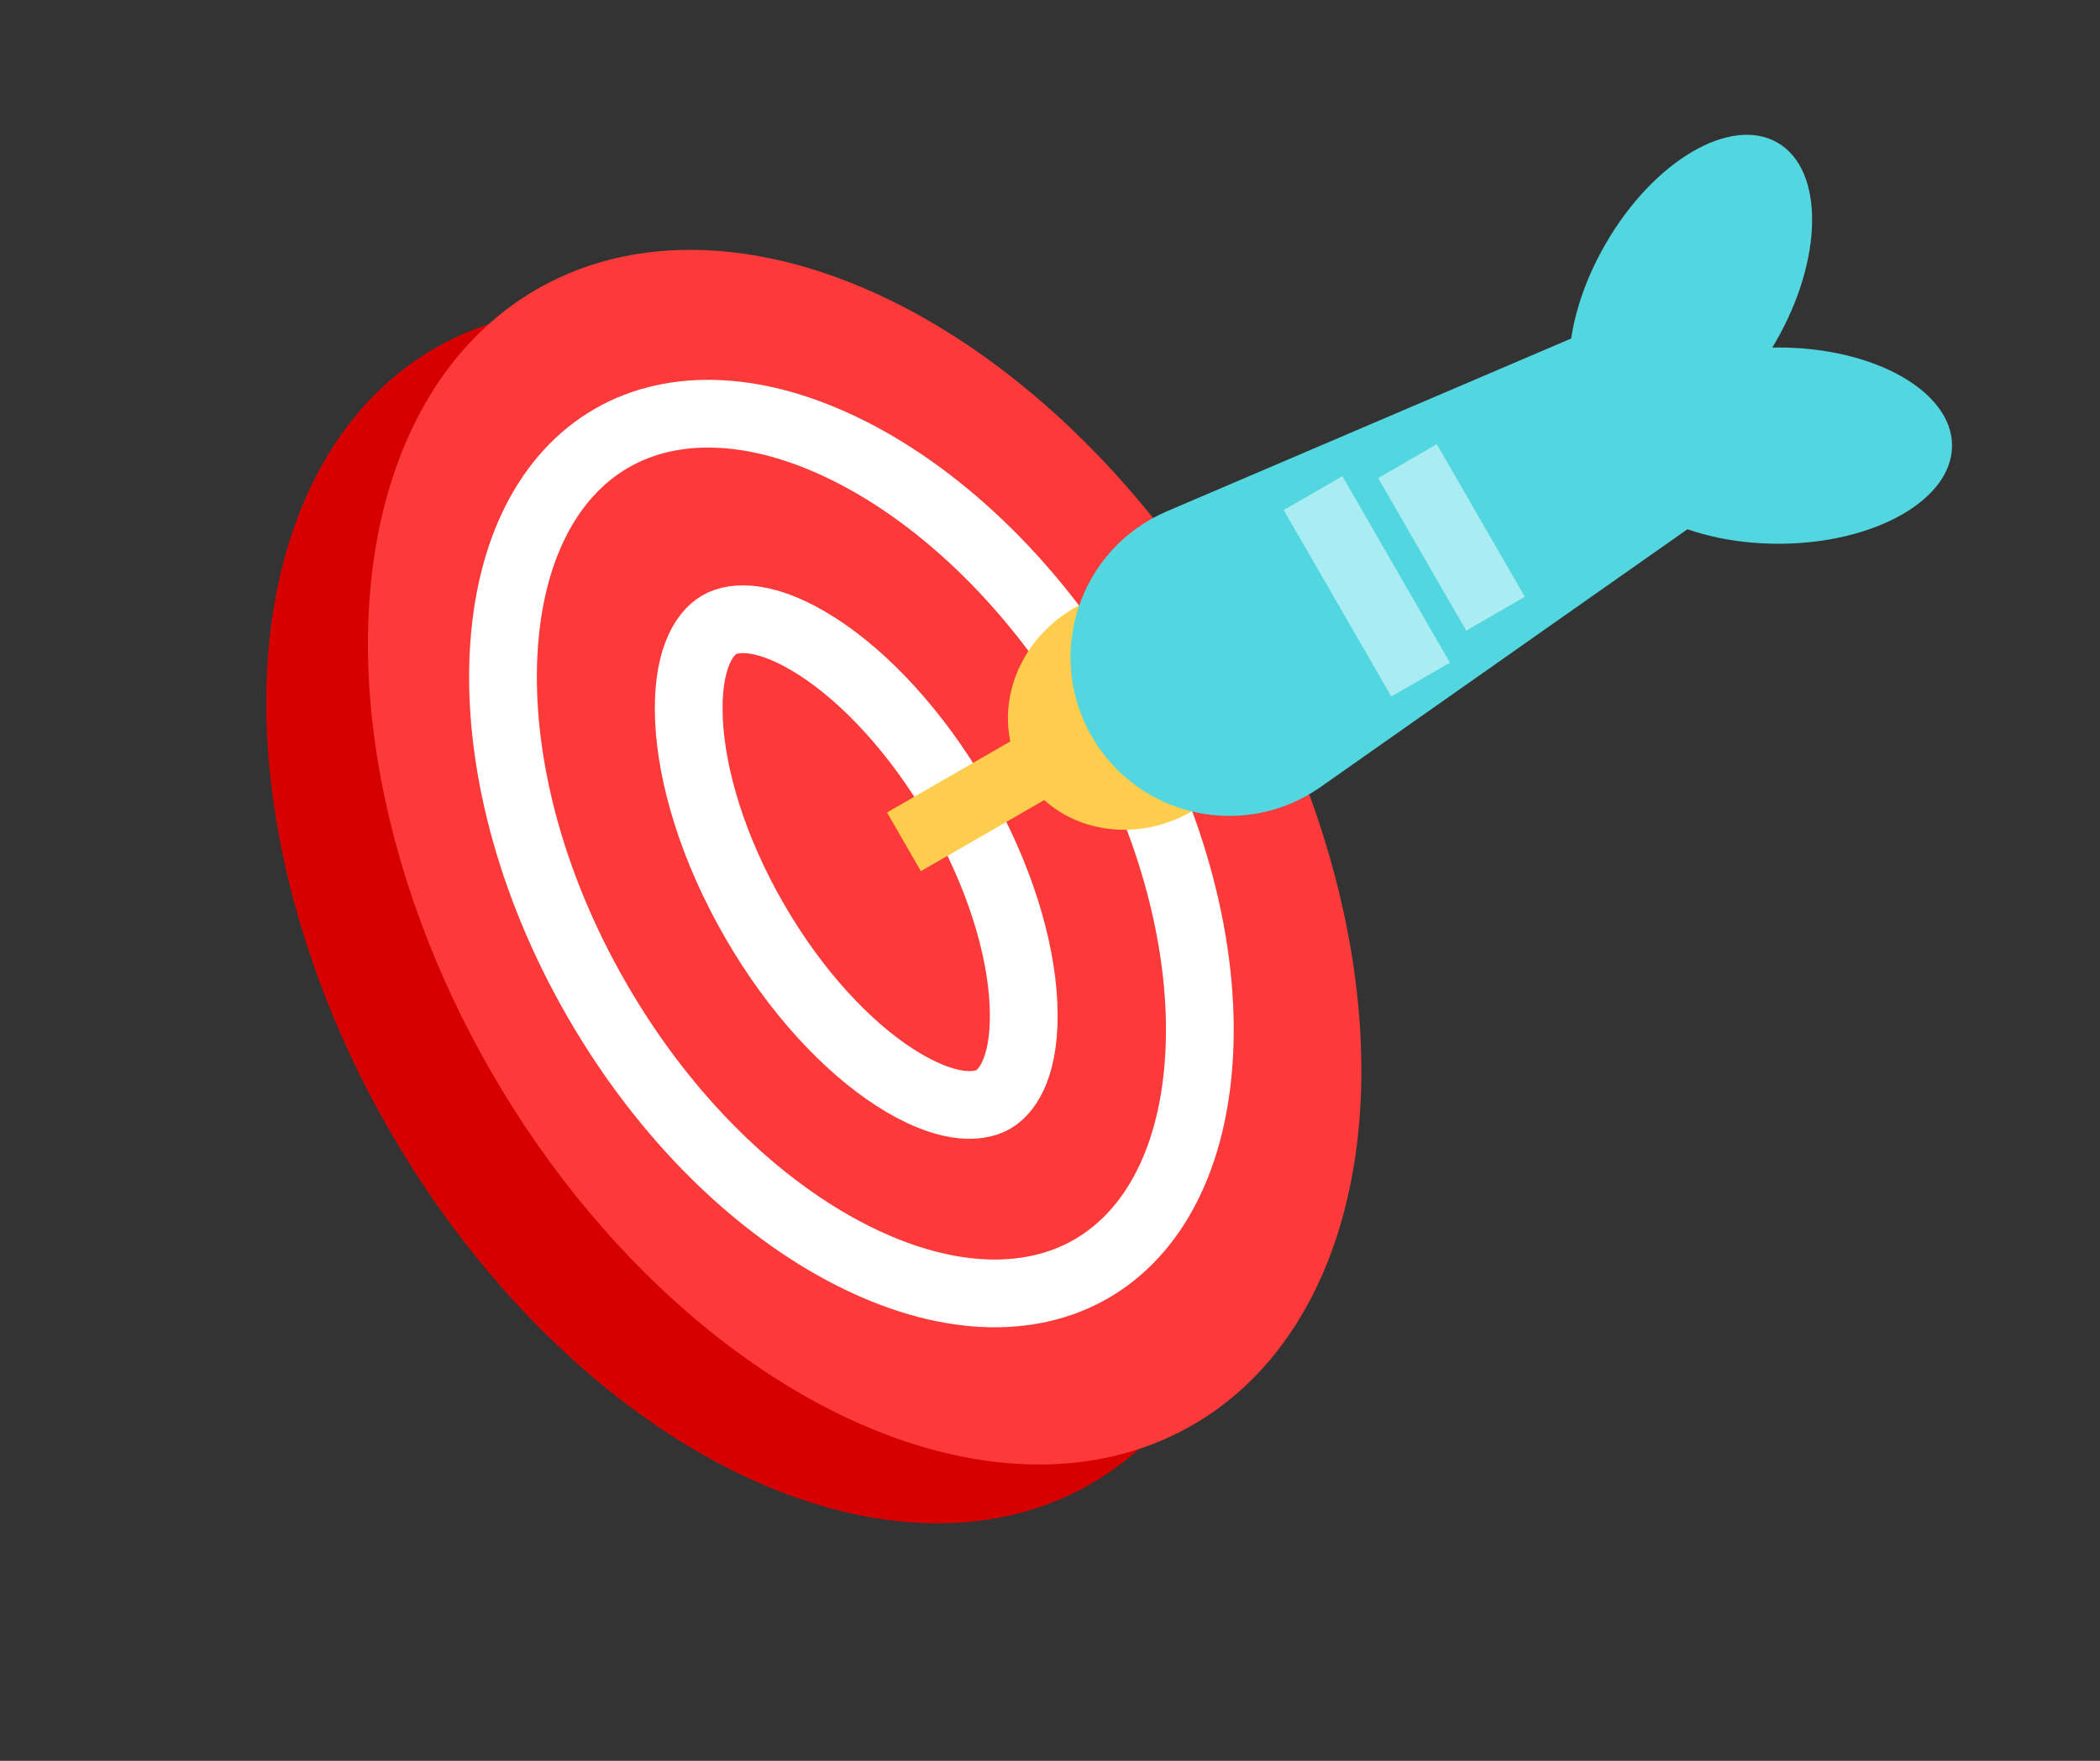
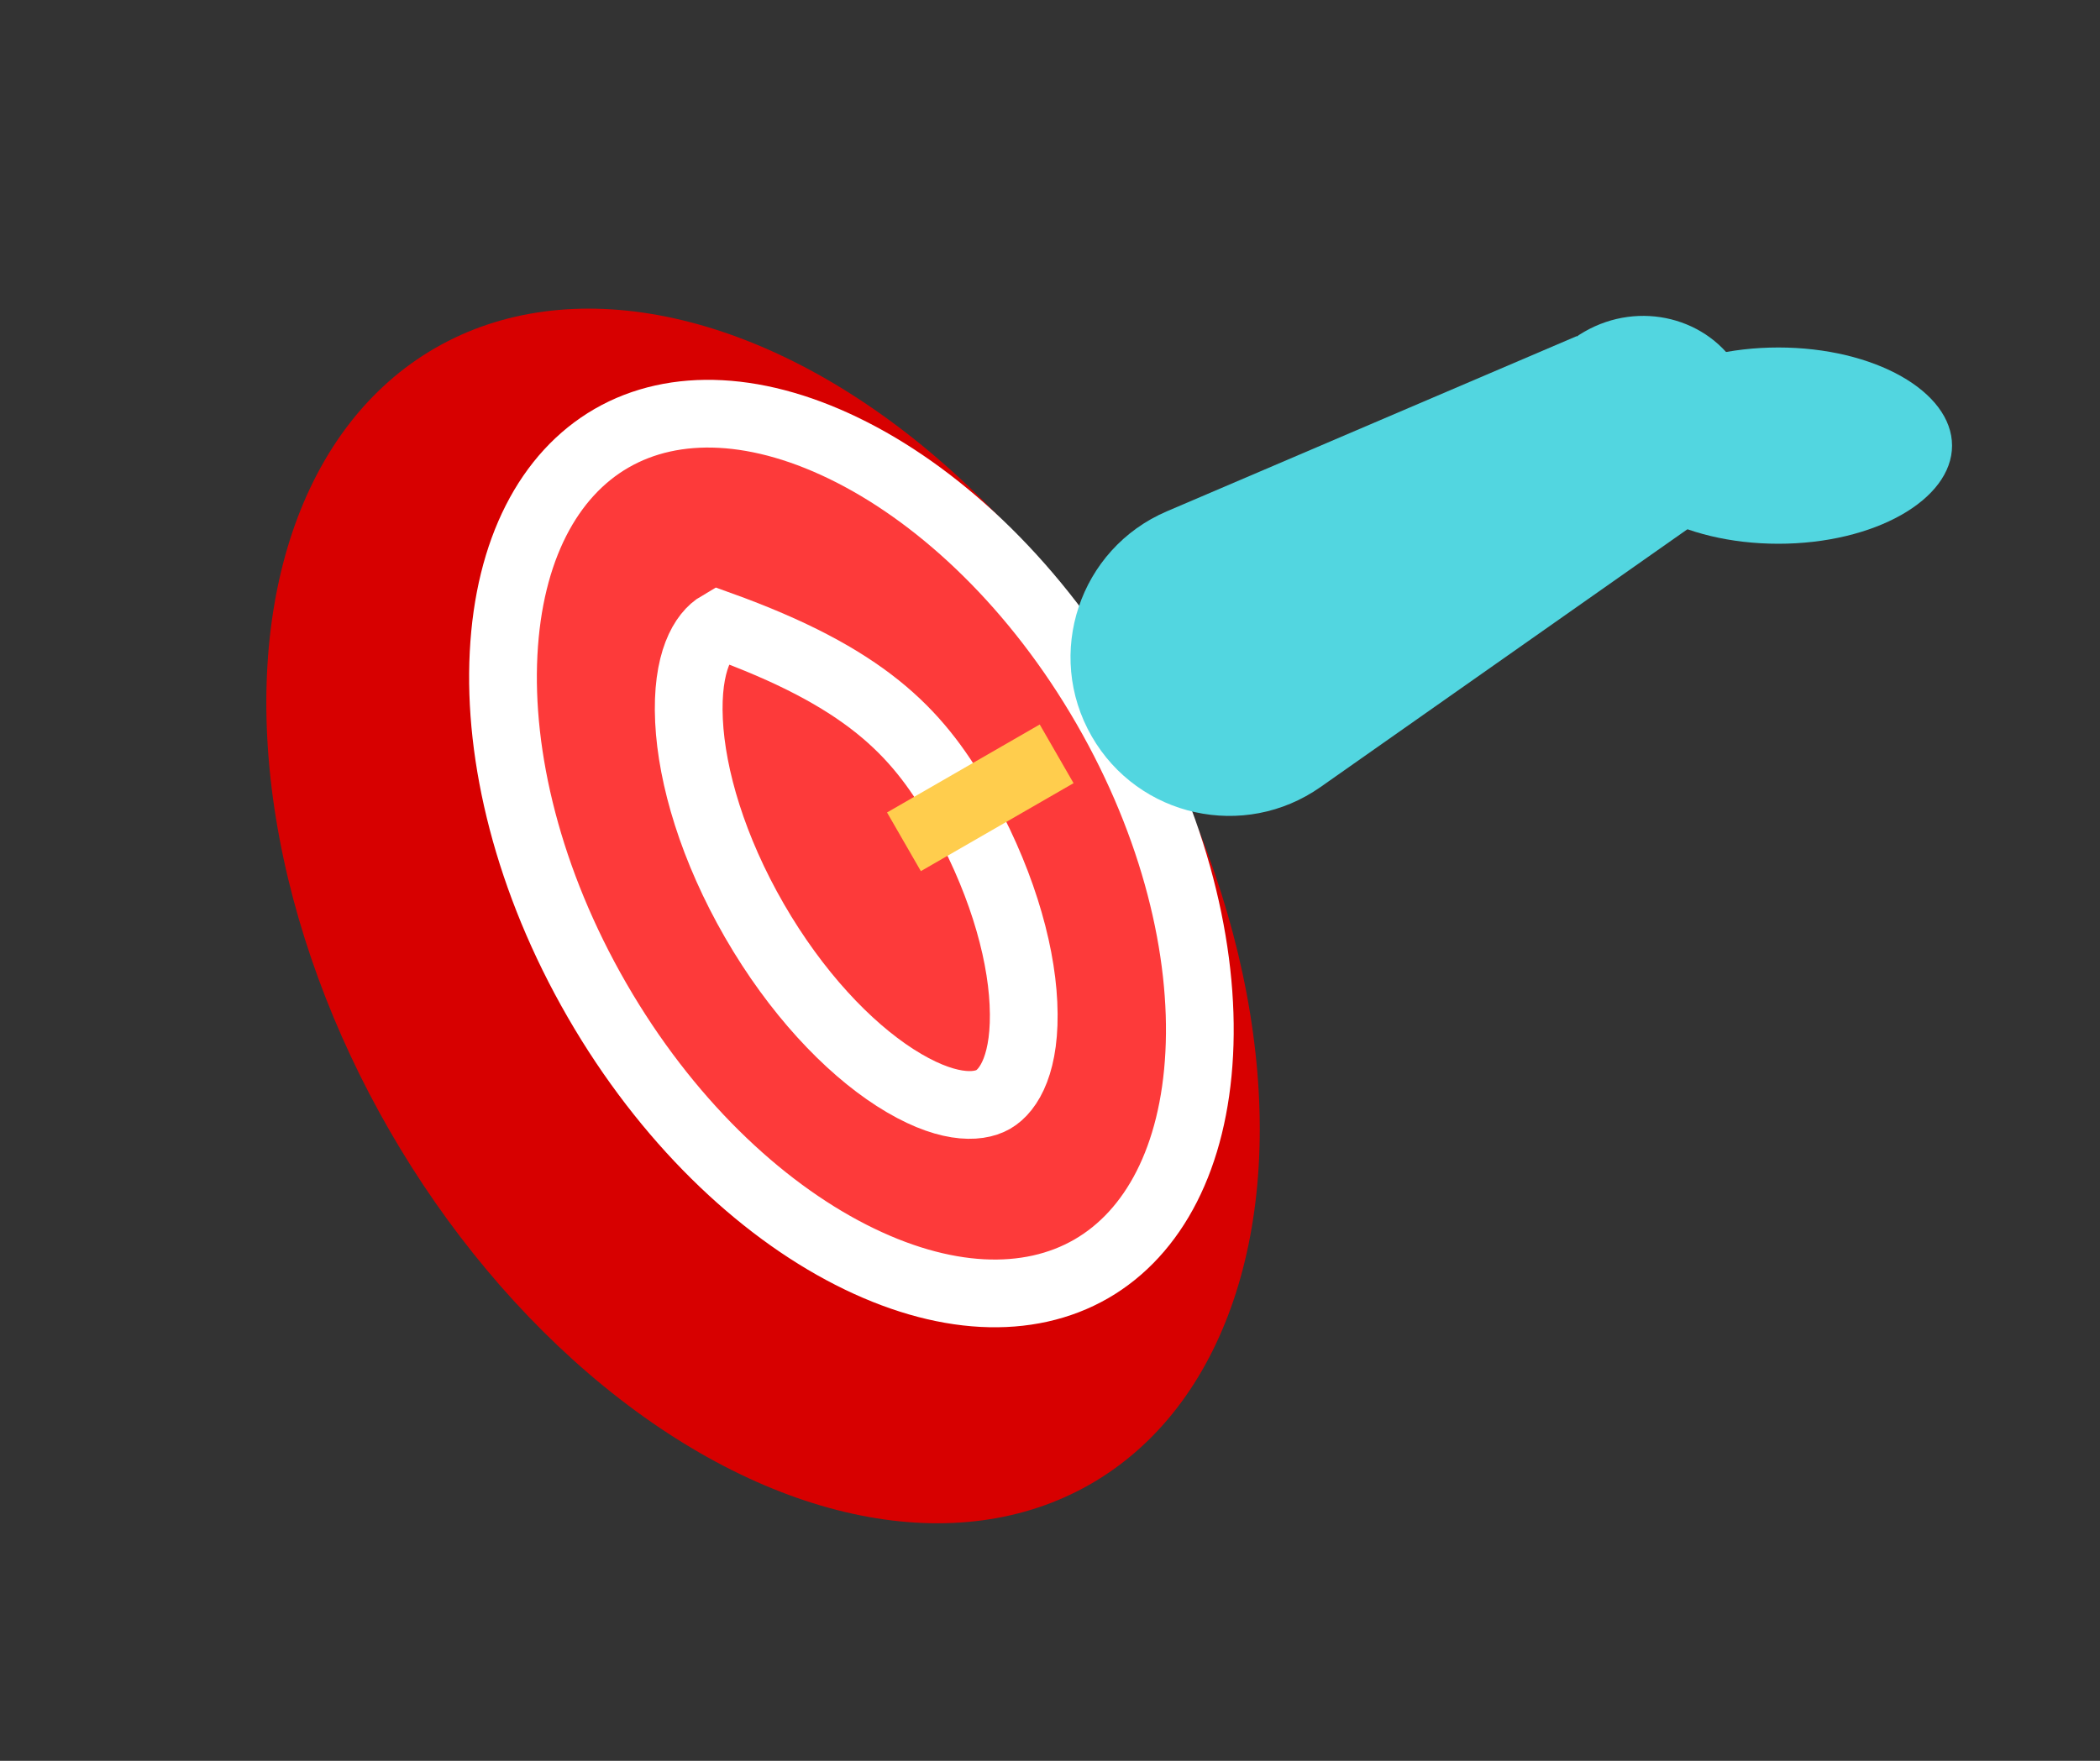
<svg xmlns="http://www.w3.org/2000/svg" width="31" height="26" viewBox="0 0 31 26" fill="none">
  <rect x="0" y="0" width="31" height="26" fill="#333333" stroke="none" />
  <ellipse cx="11.264" cy="13.525" rx="9.682" ry="6.359" transform="rotate(60 11.264 13.525)" fill="#D70000" />
-   <ellipse cx="12.764" cy="12.657" rx="9.682" ry="6.359" transform="rotate(60 12.764 12.657)" fill="#FD3A3A" />
  <path d="M16.109 18.736C15.182 19.271 13.924 19.224 12.559 18.527C11.201 17.834 9.832 16.535 8.814 14.771C7.796 13.008 7.355 11.172 7.434 9.65C7.512 8.12 8.101 7.006 9.028 6.471C9.955 5.936 11.213 5.983 12.578 6.68C13.935 7.373 15.305 8.673 16.323 10.436C17.341 12.199 17.782 14.035 17.703 15.557C17.624 17.087 17.036 18.201 16.109 18.736Z" fill="#FD3A3A" stroke="white" strokeWidth="1.445" />
-   <path d="M14.663 16.234C14.43 16.368 13.949 16.384 13.212 15.911C12.511 15.46 11.751 14.658 11.138 13.597C10.525 12.535 10.211 11.476 10.171 10.643C10.129 9.768 10.384 9.36 10.617 9.225C10.849 9.091 11.331 9.075 12.067 9.548C12.768 9.999 13.528 10.801 14.142 11.862C14.755 12.924 15.069 13.983 15.108 14.816C15.15 15.691 14.896 16.099 14.663 16.234Z" fill="#FD3A3A" stroke="white" strokeWidth="1.445" />
+   <path d="M14.663 16.234C14.43 16.368 13.949 16.384 13.212 15.911C12.511 15.46 11.751 14.658 11.138 13.597C10.525 12.535 10.211 11.476 10.171 10.643C10.129 9.768 10.384 9.36 10.617 9.225C12.768 9.999 13.528 10.801 14.142 11.862C14.755 12.924 15.069 13.983 15.108 14.816C15.15 15.691 14.896 16.099 14.663 16.234Z" fill="#FD3A3A" stroke="white" strokeWidth="1.445" />
  <path d="M15.598 11.131L13.344 12.43" stroke="#FFCD4D" strokeWidth="0.578" strokeLinecap="round" />
-   <ellipse cx="16.723" cy="10.481" rx="1.734" ry="1.879" transform="rotate(60.028 16.723 10.481)" fill="#FFCD4D" />
  <path d="M23.274 4.964L24.915 7.811L19.494 11.621C18.367 12.413 16.805 12.068 16.117 10.875V10.875C15.415 9.658 15.934 8.102 17.225 7.55L23.274 4.964Z" fill="#52D6E0" />
  <ellipse cx="24.208" cy="6.322" rx="1.643" ry="1.7" transform="rotate(60.028 24.208 6.322)" fill="#52D6E0" />
-   <ellipse cx="24.956" cy="4.326" rx="1.449" ry="2.564" transform="rotate(30.028 24.956 4.326)" fill="#52D6E0" />
  <ellipse cx="1.449" cy="2.564" rx="1.449" ry="2.564" transform="matrix(0 -1 -1 -0 28.816 8.029)" fill="#52D6E0" />
-   <path d="M19.383 7.281C19.489 7.465 20.486 9.194 20.971 10.035" stroke="#A9ECF1" strokeWidth="0.578" strokeLinecap="round" />
-   <path d="M20.777 6.809C20.864 6.959 21.68 8.373 22.077 9.062" stroke="#A9ECF1" strokeWidth="0.578" strokeLinecap="round" />
</svg>